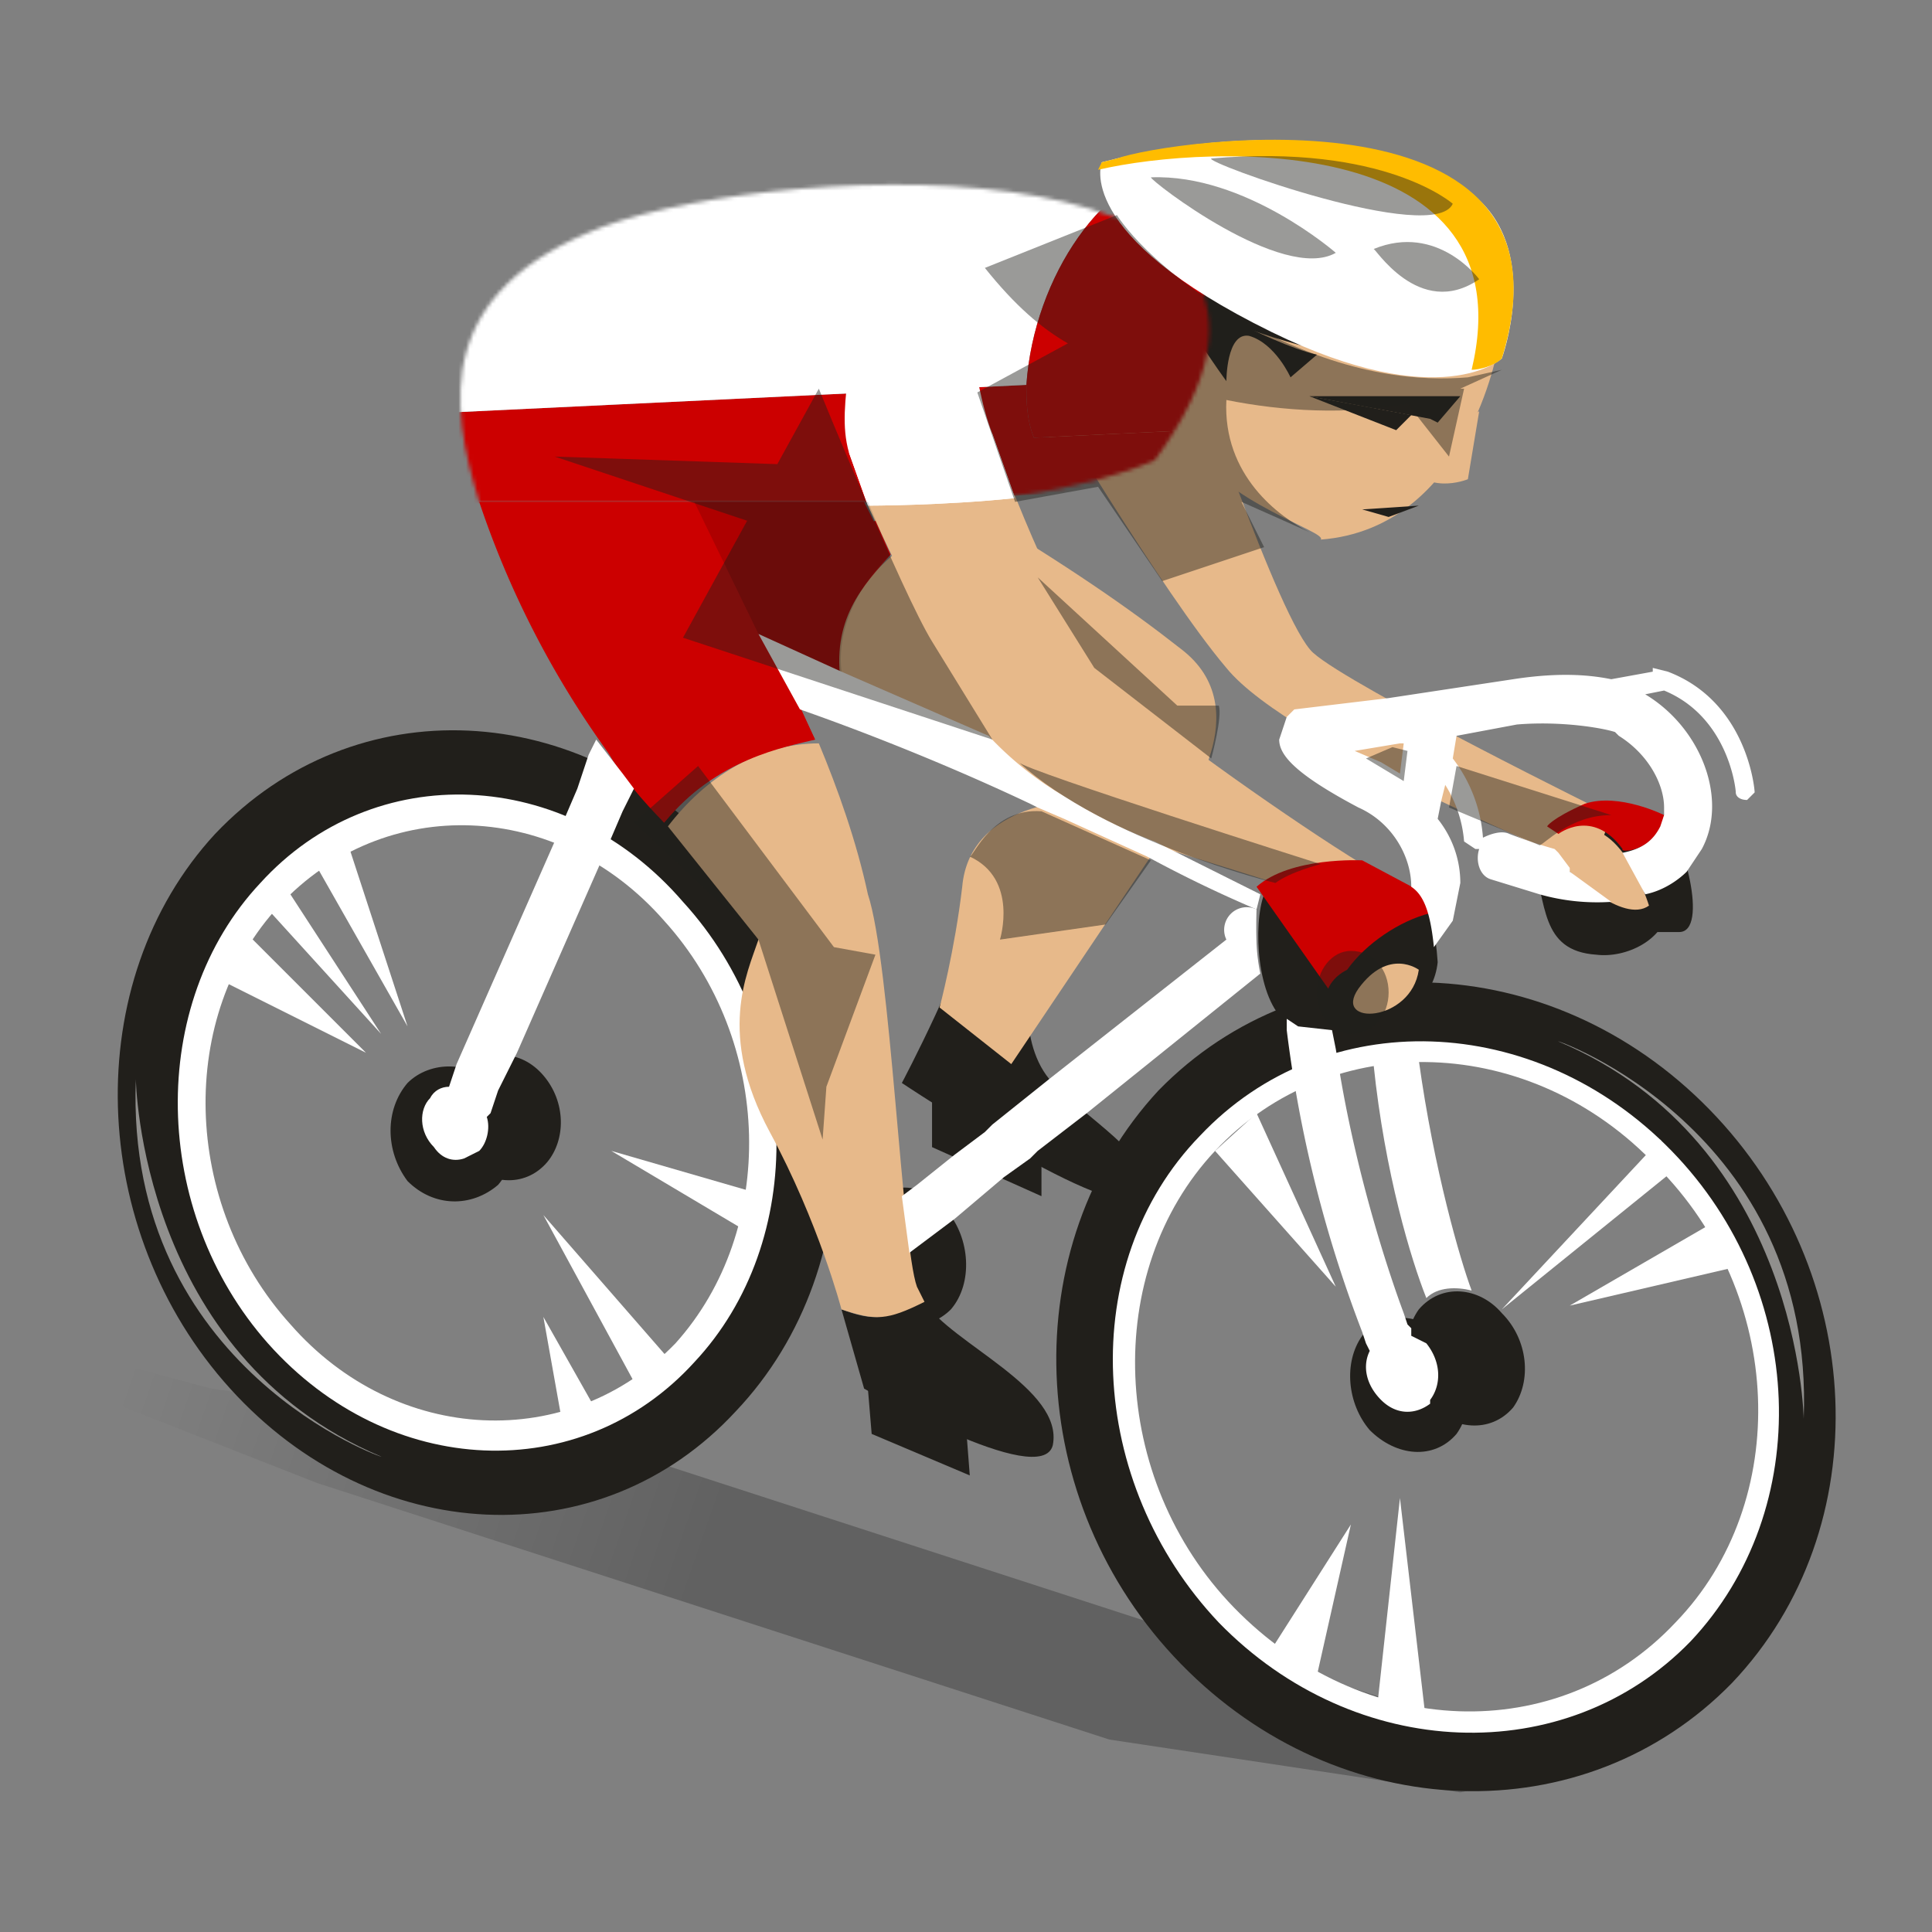
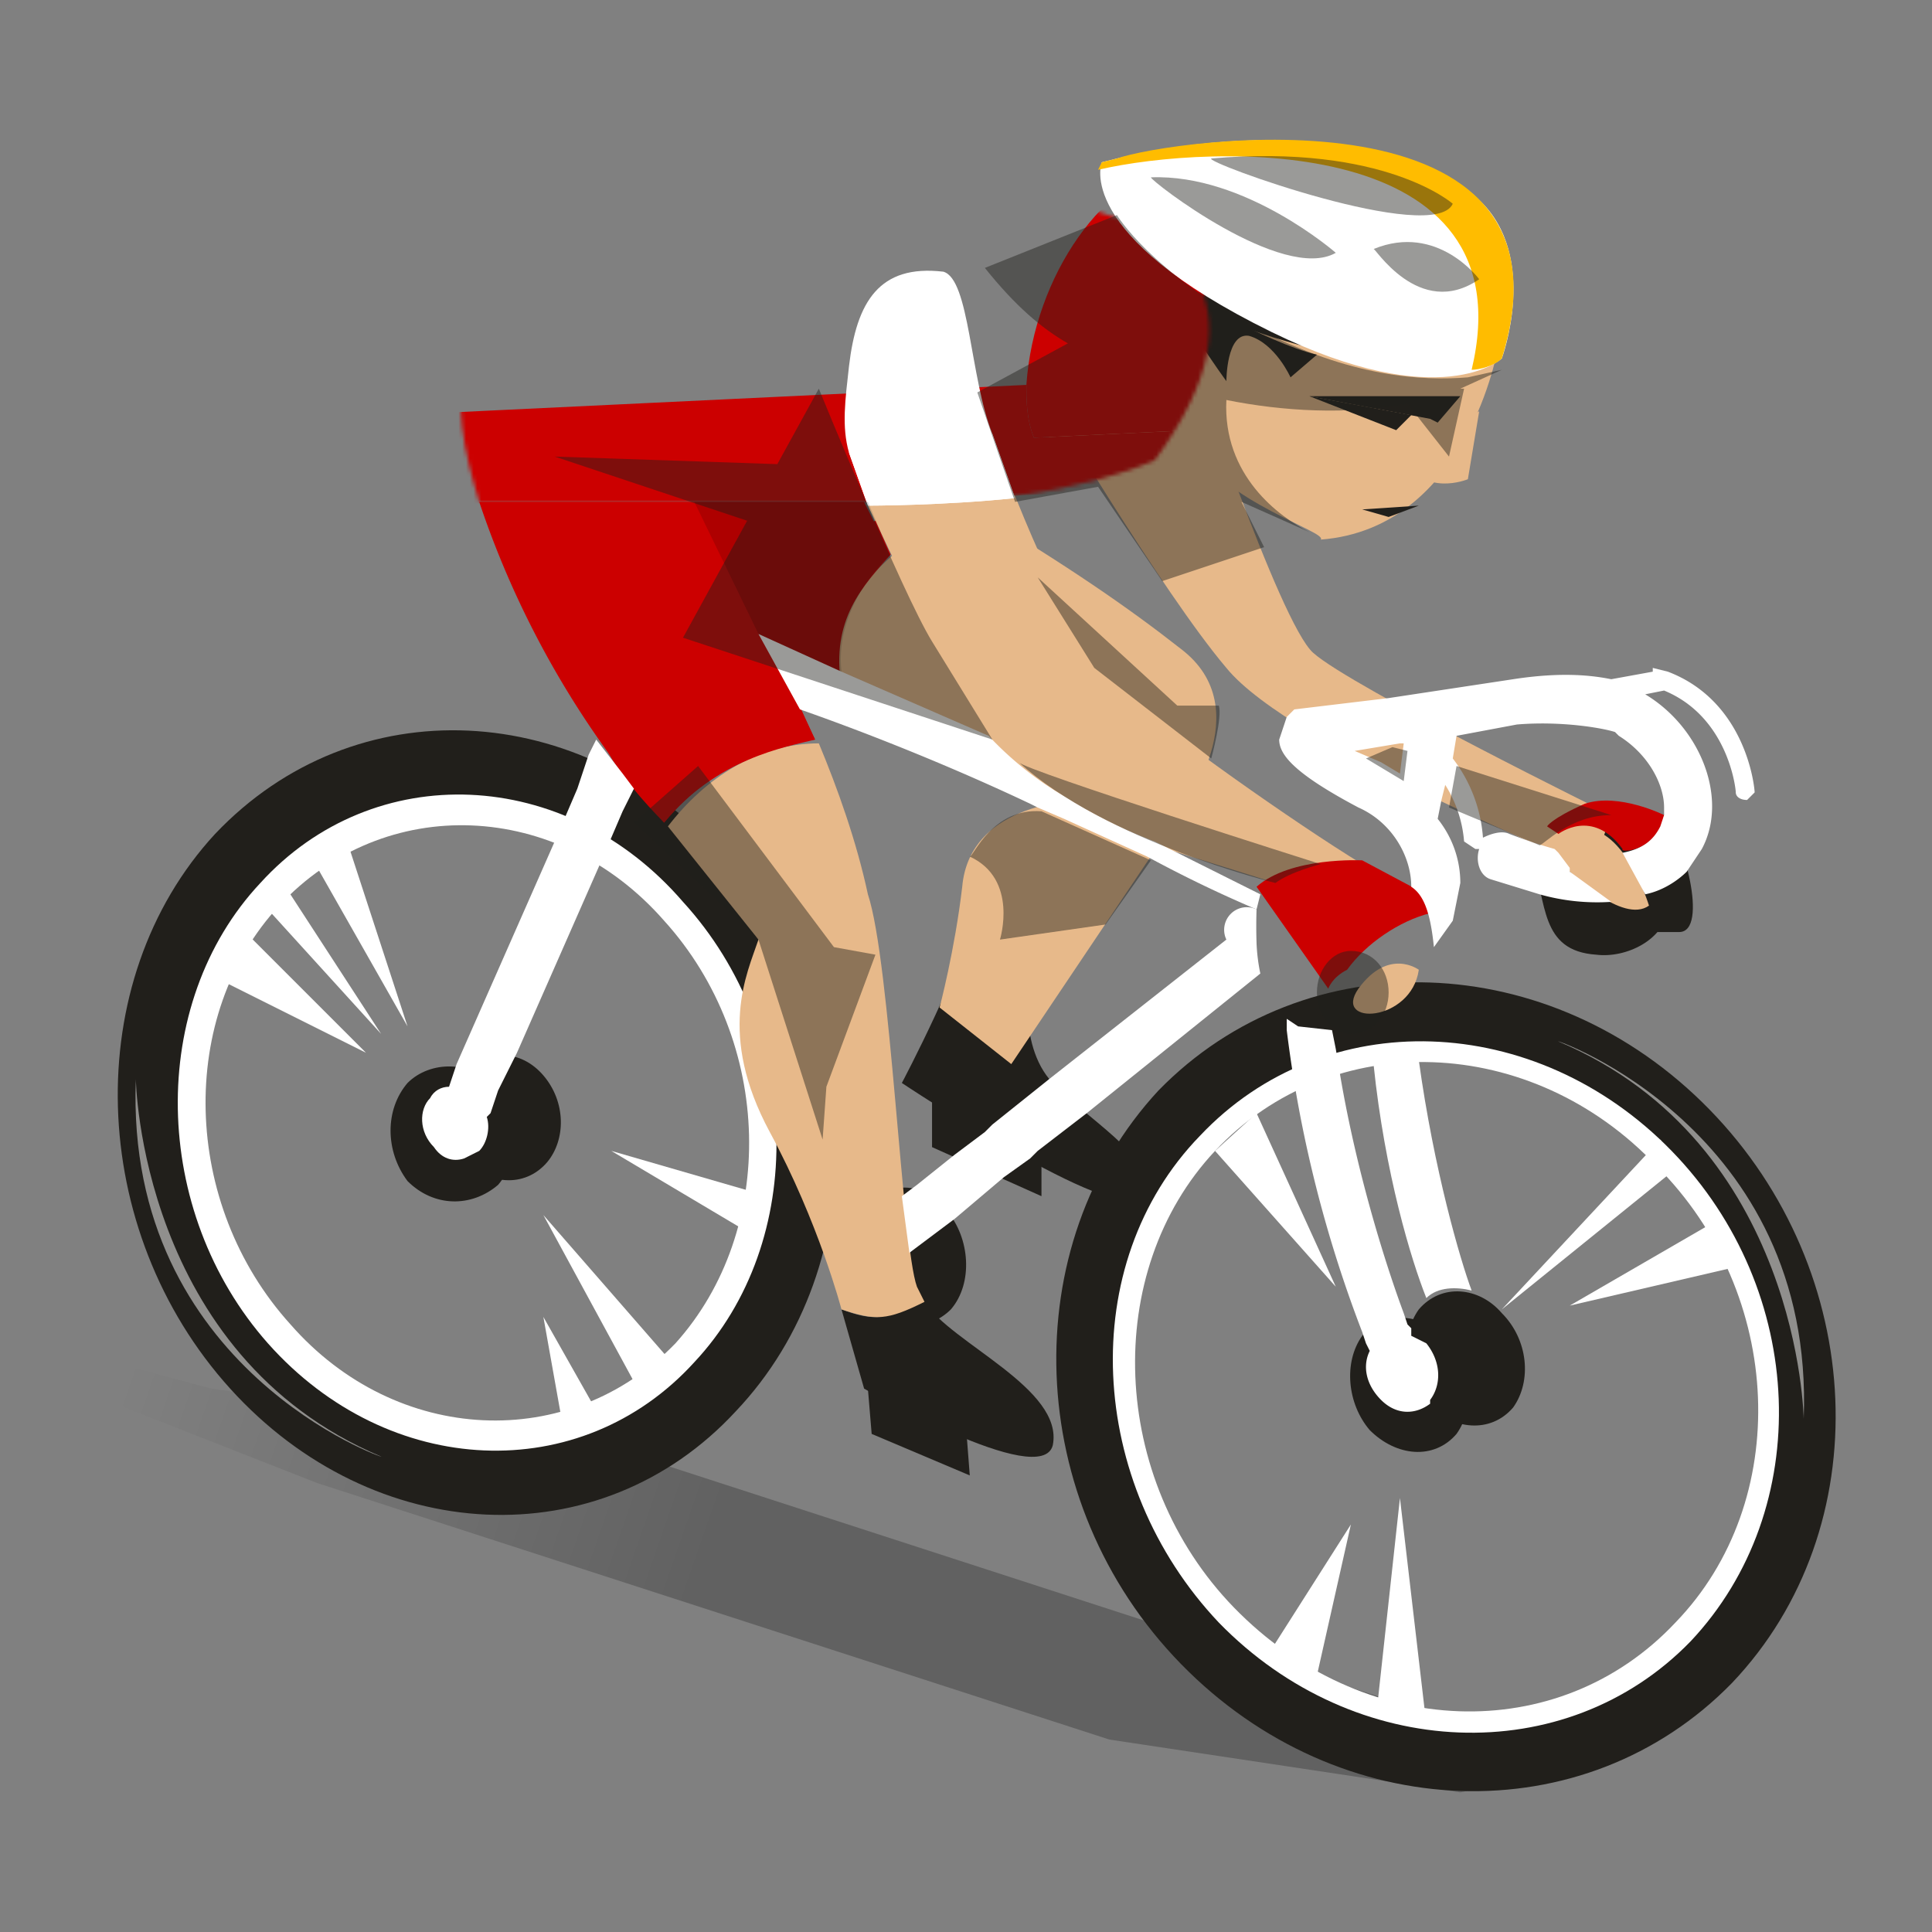
<svg xmlns="http://www.w3.org/2000/svg" fill="none" viewBox="0 0 512 512" width="512" height="512">
  <rect x="0" y="0" width="512" height="512" fill="#808080" stroke="none" />
  <defs>
    <linearGradient id="cycling_paint0_linear" x1="35.5" x2="189.53" y1="360" y2="413.4" gradientUnits="userSpaceOnUse">
      <stop stop-opacity="0" />
      <stop offset="1" stop-opacity="0.35" />
    </linearGradient>
  </defs>
  <g id="cycling_background">
    <path id="cycling_dropshadow" fill="url(#cycling_paint0_linear)" d="M0 353v7l84 33 210 68 93 14 35-7-262-85-104-15-56-15z" opacity="0.7" />
    <path id="cycling_Vector" fill="#211F1B" d="M445 247h-9c-16-3-45-22-18-31 7-2 17-3 23 1 5 4 12 30 4 30z" />
    <path id="cycling_Vector_2" fill="white" d="M67 362c-35-39-36-99-3-134s88-33 122 5c35 39 36 99 3 134s-88 33-122-5zm10-11c28 32 74 34 102 5 27-30 26-80-3-112-28-32-74-34-102-4-27 29-26 79 3 111z" />
    <path id="cycling_Vector_3" fill="white" d="M318 436c-40-40-42-104-6-142s98-36 137 5c39 40 41 104 5 142s-97 36-136-5zm9-10c34 35 86 37 117 4 31-32 29-87-5-121-33-35-86-37-117-4-30 32-28 87 5 121z" />
    <path id="cycling_Vector_4" fill="#211F1B" d="M440 239l2 2c-1 8-11 13-19 12-15-1-13-14-17-25" />
    <path id="cycling_Vector_5" fill="#211F1B" d="M231 380l26 11-1-13-26-10 1 12z" />
    <path id="cycling_Vector_6" fill="#211F1B" d="M247 304l29 13v-12l-29-13v12z" />
    <path id="cycling_Vector_7" fill="#211F1B" d="M273 258s-4 20 7 30c10 10 29 21 22 29-6 8-63-30-63-30s17-32 21-50" />
    <path id="cycling_Vector_8" fill="#E7B98A" d="M258 135c25 15 41 26 55 37 21 16 0 43 0 43l-45 67-19-15s4-15 6-32c2-23 32-23 32-23s-50-25-65-30c-5-19 13-39 36-47z" />
    <path id="cycling_Vector_9" fill="#E7B98A" d="M427 216s-69-34-79-43c-9-8-33-80-33-80l-39 10s32 54 49 74c17 21 97 53 97 53" />
    <path id="cycling_Vector_10" fill="#211F1B" d="M313 441c-42-43-44-111-6-152 39-40 104-38 146 5s45 111 6 152c-39 40-104 38-146-5zm10-11c36 37 92 39 125 5 33-35 31-93-5-130s-92-39-125-4c-33 34-30 92 5 129z" />
    <path id="cycling_Vector_11" fill="#211F1B" d="M363 379c-6-7-7-18-2-25 6-7 16-6 23 1 6 7 7 18 2 25-6 7-16 6-23-1z" />
    <path id="cycling_Vector_12" fill="#211F1B" d="M378 372c-6-7-7-18-2-25 6-7 16-6 22 1 7 7 8 18 3 25-6 7-16 6-23-1z" />
    <path id="cycling_Vector_13" fill="#211F1B" d="M230 345c-6-7-6-19 0-26 6-6 15-6 21 2 6 7 7 19 1 26-6 6-16 6-22-2z" />
    <path id="cycling_Vector_14" fill="#211F1B" d="M108 313c-6-8-6-19 0-26 6-6 17-6 23 1 7 8 7 19 1 26-7 6-17 6-24-1z" />
    <path id="cycling_Vector_15" fill="#211F1B" d="M123 307c-6-6-6-17 0-23s15-6 21 1 6 17 1 23c-6 7-16 6-22-1z" />
    <path id="cycling_Vector_16" fill="#211F1B" d="M61 368c-38-42-40-108-4-147 37-39 97-36 135 6s40 108 3 147c-36 39-96 36-134-6zm10-12c32 36 83 38 113 5 30-32 29-87-3-122-31-36-82-38-112-5-30 32-29 87 2 122z" />
-     <path id="cycling_Vector_17" fill="#211F1B" d="M356 232c10 6 23-7 25 23-2 19-31 23-40 16-8-6-9-26-6-34l21-5z" />
+     <path id="cycling_Vector_17" fill="#211F1B" d="M356 232l21-5z" />
    <path id="cycling_Vector_18" fill="#211F1B" d="M245 345c7 11 37 23 34 38-3 12-50-15-50-15l-6-21c8 3 12 3 22-2z" />
    <path id="cycling_Vector_19" fill="#E7B98A" d="M201 249l-24-30c10-13 24-22 40-22 5 12 10 26 13 40 6 18 9 93 13 104l2 4c-10 5-13 5-22 2 0 0-6-23-19-47-14-26-6-42-3-51z" />
    <path id="cycling_Vector_20" fill="#211F1B" d="M394 92s-7 48-42 49c-1 1-52-26-49-56s80-56 91 7z" />
    <path id="cycling_Vector_21" fill="#E7B98A" d="M437 240s-7-23-19-20c-11 2-2 11-2 11s14 14 21 9z" />
    <path id="cycling_Vector_22" fill="#E7B98A" d="M376 257s-8-6-16 5c-7 10 14 9 16-5z" />
    <path id="cycling_Vector_23" fill="#E7B98A" d="M230 134s3-5 15-12c7-3 20-1 20-1s18 50 33 63c11 10 45 34 63 45-13-1-14 1-23 5l-32-10c-38-15-51-38-51-38l-25-52z" />
    <path id="cycling_Vector_24" fill="#E7B98A" d="M310 126l-32-7s-1-16 8-28 26-12 26-12 48 26 85 13c0 0-8 48-47 51 2-2-26-10-34-25-1-2-6 8-6 8z" />
    <path id="cycling_Vector_25" fill="#211F1B" d="M347 105l27 5-4 4-23-9z" />
    <path id="cycling_Vector_26" fill="#E7B98A" d="M392 109l-3 18s-12 5-17-6" />
    <path id="cycling_Vector_27" fill="#211F1B" d="M381 112l-2-1-32-6h40" />
    <path id="cycling_Vector_28" fill="#211F1B" d="M376 134l-15 1 7 2 8-3z" />
    <path id="cycling_Vector_29" fill="#211F1B" d="M349 94l-7 6s-4-9-11-11c-6-1-6 12-6 12s-14-19-14-25c-1 0 25 15 38 18z" />
    <path id="cycling_Vector_30" fill="white" d="M440 302l-42 45 47-38" />
    <path id="cycling_Vector_31" fill="white" d="M454 324l-38 22 43-10" />
    <path id="cycling_Vector_32" fill="white" d="M378 457l-7-60-6 55" />
    <path id="cycling_Vector_33" fill="white" d="M349 444l9-40-21 33" />
    <path id="cycling_Vector_34" fill="white" d="M322 305l32 36-21-46" />
    <path id="cycling_Vector_35" fill="white" d="M92 223l16 49-25-44" />
    <path id="cycling_Vector_36" fill="white" d="M75 234l26 40-30-33" />
    <path id="cycling_Vector_37" fill="white" d="M66 248l31 31-38-19" />
    <path id="cycling_Vector_38" fill="white" d="M178 361l-34-39 25 46" />
    <path id="cycling_Vector_39" fill="white" d="M157 372l-13-23 5 28" />
    <path id="cycling_Vector_40" fill="white" d="M199 327l-37-22 38 11" />
    <path id="cycling_Vector_41" fill="white" d="M478 376s-1-73-65-100c-2-1 68 23 65 100z" opacity="0.5" />
    <path id="cycling_Vector_42" fill="white" d="M36 286s1 73 65 100c2 1-68-23-65-100z" opacity="0.5" />
  </g>
  <g id="giro-d-italia-2021_4325">
    <g id="giro-d-italia-2021_4092">
      <g id="giro-d-italia-2021_shirt_design_11">
        <mask id="giro-d-italia-2021_mask10" width="200" height="87" x="121" y="48" mask-type="alpha" maskUnits="userSpaceOnUse">
          <g id="giro-d-italia-2021_shirt_11">
            <path id="giro-d-italia-2021_shirt_base_11" fill="white" d="M160 60c49-18 209-24 146 62 0 0-24 11-61 11 3 1-4-1 0 0H127c-8-26-12-56 33-73z" />
          </g>
        </mask>
        <g mask="url(#giro-d-italia-2021_mask10)">
          <g id="giro-d-italia-2021_Group_67">
            <g id="giro-d-italia-2021_Group_68">
              <g id="giro-d-italia-2021_Group_69">
                <g id="giro-d-italia-2021_Group_70">
                  <g id="giro-d-italia-2021_Group_71">
                    <path id="giro-d-italia-2021_Vector_146" fill="#CC0000" d="M146 52c-20 2-39 29-41 58l167-8c0 4 0 9 2 14l63-3 1 2 2 4c3 5 8 8 13 8l-116 6-59 3-35 1-20 1c-29-3-20-57 6-78 8-7 15-7 17-8z" />
-                     <path id="giro-d-italia-2021_Vector_147" fill="white" d="M313 44l-167 8c-20 2-39 29-41 58l167-8c2-29 21-56 41-58" />
                    <path id="giro-d-italia-2021_Vector_148" fill="#CC0000" d="M377 41c-8 0-16 5-23 13-15 16-22 42-17 59l-63 3c-2-5-2-10-2-14 2-29 21-56 41-58l64-3z" />
                  </g>
                </g>
              </g>
            </g>
          </g>
        </g>
      </g>
      <g id="giro-d-italia-2021_cycling_512x512_11">
        <g id="giro-d-italia-2021_sleve_21">
          <g id="giro-d-italia-2021_sleve_22">
            <path id="giro-d-italia-2021_sleve_base_11" fill="white" d="M225 120l5 14s20 0 39-2l-6-17c-6-15-6-41-13-43-17-2-23 8-25 25-1 9-2 16 0 23z" />
            <path id="giro-d-italia-2021_wide_border_21" fill="white" d="M225 120l5 14s20 0 39-2l-6-17c-9 0-36-1-38 5z" />
          </g>
        </g>
        <g id="giro-d-italia-2021_gloves_11">
          <path id="giro-d-italia-2021_Vector_149" fill="#CC0000" d="M441 216s-12-6-21-3c-9 4-10 6-10 6l3 2s9-7 17 4c-1 1 9 1 11-9z" />
          <path id="giro-d-italia-2021_Vector_150" fill="#CC0000" d="M352 262l-19-27c9-8 28-7 28-7l15 8 3 6c-8 2-17 8-22 15-4 2-5 5-5 5z" />
        </g>
        <g id="giro-d-italia-2021_trousers_11">
          <path id="giro-d-italia-2021_trousers_base_11" fill="#CC0000" d="M193 133h36l7 14c-10 9-16 21-13 35l-19-11 12 25c-16 1-30 10-40 22a247 247 0 01-49-85h66z" />
          <g id="giro-d-italia-2021_wide_border_22">
            <path id="giro-d-italia-2021_Vector_151" fill="#CC0000" d="M213 177l10 5c-3-18 6-27 13-35l-4-9s-15 6-19 39z" />
            <path id="giro-d-italia-2021_Vector_152" fill="#CC0000" d="M205 172l11 24c-8 2-26 5-40 22-5-5-12-13-15-19 23-26 44-27 44-27z" />
          </g>
        </g>
        <g id="giro-d-italia-2021_helmet_11">
          <path id="giro-d-italia-2021_helmet_base_11" fill="white" d="M398 95s10-27-6-42c-14-14-54-22-100-10 0 0-8 19 45 45 45 22 61 7 61 7z" />
          <path id="giro-d-italia-2021_helmet_stripe_11" fill="#FFBC00" d="M296 42l-4 1-1 2c30-7 114-10 99 53 2 0 6-1 8-3 23-74-88-58-102-53z" />
        </g>
        <g id="giro-d-italia-2021_bike_11">
          <path id="giro-d-italia-2021_Vector_153" fill="white" d="M364 282l12-1c4 29 11 53 14 61-4-1-9-1-12 2-4-10-11-33-14-62z" />
          <path id="giro-d-italia-2021_Vector_154" fill="white" d="M262 195a89 89 0 0020 16 134 134 0 0024 12l26 13 2 1-1 4a337 337 0 01-29-14l-22-10-7-3-2-1c-19-9-41-18-61-25l-11-20 22 10 39 17z" />
          <path id="giro-d-italia-2021_Vector_155" fill="white" d="M353 273l1 5 1 6c5 30 14 56 17 64l1 3 1 1v2l4 2c4 5 4 11 1 15v1c-4 3-9 3-13-1s-5-9-3-13l-1-2-1-3a337 337 0 01-20-80v-3l3 2 9 1z" />
          <path id="giro-d-italia-2021_Vector_156" fill="white" d="M253 306l8-6 2-2 15-12 47-37a6 6 0 018-8 135 135 0 000 9 49 49 0 001 8l-46 37-13 10-2 2-7 5-13 11-12 9-2-15 4-3 10-8z" />
          <path id="giro-d-italia-2021_Vector_157" fill="white" d="M342 189l1-1 25-3 33-5c13-2 21-1 26 0l11-2v-1l4 1c21 8 23 31 23 32l-2 2c-2 0-3-1-3-2s-2-20-19-27l-5 1c15 9 22 28 15 41l-4 6c-2 2-6 5-11 6l-6-11c5-1 8-3 10-7l1-3v-2c0-6-4-14-12-19l-1-1c-3-1-14-3-26-2l-16 3-1 6a39 39 0 018 21c2-1 5-2 7-1a145 145 0 0012 4l1 1 3 4v1l11 8a56 56 0 01-19-2l-13-4c-3-1-4-5-3-8h-1l-3-2a33 33 0 00-5-15l-1 4-1 5c4 5 6 11 6 17l-2 10-5 7c-1-10-3-14-6-16 0-8-5-17-14-21-17-9-21-14-21-18l2-6 1-1zm30 8h-1l-12 2 7 3 5 3 1-8z" />
          <path id="giro-d-italia-2021_Vector_158" fill="white" d="M114 291c1-2 3-3 5-3l2-6 26-59 3-7 3-7 3-9 2-4 7 9 3 4-3 6-3 7-3 7-22 50-5 10-2 6-1 1c1 3 0 7-2 9l-4 2c-3 1-6 0-8-3-4-4-4-10-1-13z" />
        </g>
      </g>
    </g>
  </g>
  <g id="cycling_overlay">
    <path id="cycling_Vector_54" fill="#211F1B" d="M291 64v-1 1z" opacity="0.45" />
    <path id="cycling_Vector_55" fill="#211F1B" d="M347 141l6 3-6-3z" opacity="0.45" />
    <path id="cycling_Vector_56" fill="#211F1B" d="M305 228l-12 17-28 4s5-16-8-22c1 0 6-13 19-12" opacity="0.45" />
    <path id="cycling_Vector_57" fill="#211F1B" d="M185 203l36 48 11 2-13 35-1 14-17-53-33-31 17-15z" opacity="0.45" />
    <path id="cycling_Vector_58" fill="#211F1B" d="M275 153l37 34h11c1 3-2 14-2 14l-31-24-15-24z" opacity="0.45" />
    <path id="cycling_Vector_59" fill="#211F1B" d="M373 199l-1 8-10-6 7-3 4 1z" opacity="0.45" />
    <path id="cycling_Vector_60" fill="#211F1B" d="M427 216c-11 0-18 8-19 8l-24-10 2-11 41 13z" opacity="0.45" />
    <path id="cycling_Vector_61" fill="#211F1B" d="M385 54s-18-16-64-12c-2 1 59 23 64 12z" opacity="0.45" />
    <path id="cycling_Vector_62" fill="#211F1B" d="M354 67s-24-21-49-20c0 1 35 28 49 20z" opacity="0.45" />
    <path id="cycling_Vector_63" fill="#211F1B" d="M392 74s-11-15-28-8c0-1 12 19 28 8z" opacity="0.45" />
    <path id="cycling_Vector_64" fill="#211F1B" d="M147 121l59 2 11-20s22 54 30 67l16 26-82-27 17-31-51-17z" opacity="0.45" />
    <path id="cycling_Vector_1" fill="black" fill-opacity="0.15" d="M223 178l-22-10-17-35h46l6 14s-15 13-13 31z" />
    <path id="cycling_Vector_65" fill="#211F1B" d="M368 263c0 6-4 11-10 11-5 0-9-5-9-11s4-11 9-11c6 0 10 5 10 11z" opacity="0.45" />
    <path id="cycling_Vector_66" fill="#211F1B" d="M350 229s-8 2-12 5c0 0-45-11-68-32 1 2 80 27 80 27z" opacity="0.45" />
    <path id="cycling_Vector_67" fill="#211F1B" d="M283 91c-7-4-14-10-22-20l35-14s9 15 37 30c25 13 44 14 56 13l9-2-11 5h1l-4 18-11-14c-16 3-33 2-48-1-1 20 14 31 22 35l-18-8 6 12-27 9-17-25-22 4-10-29 24-13z" opacity="0.45" />
  </g>
</svg>